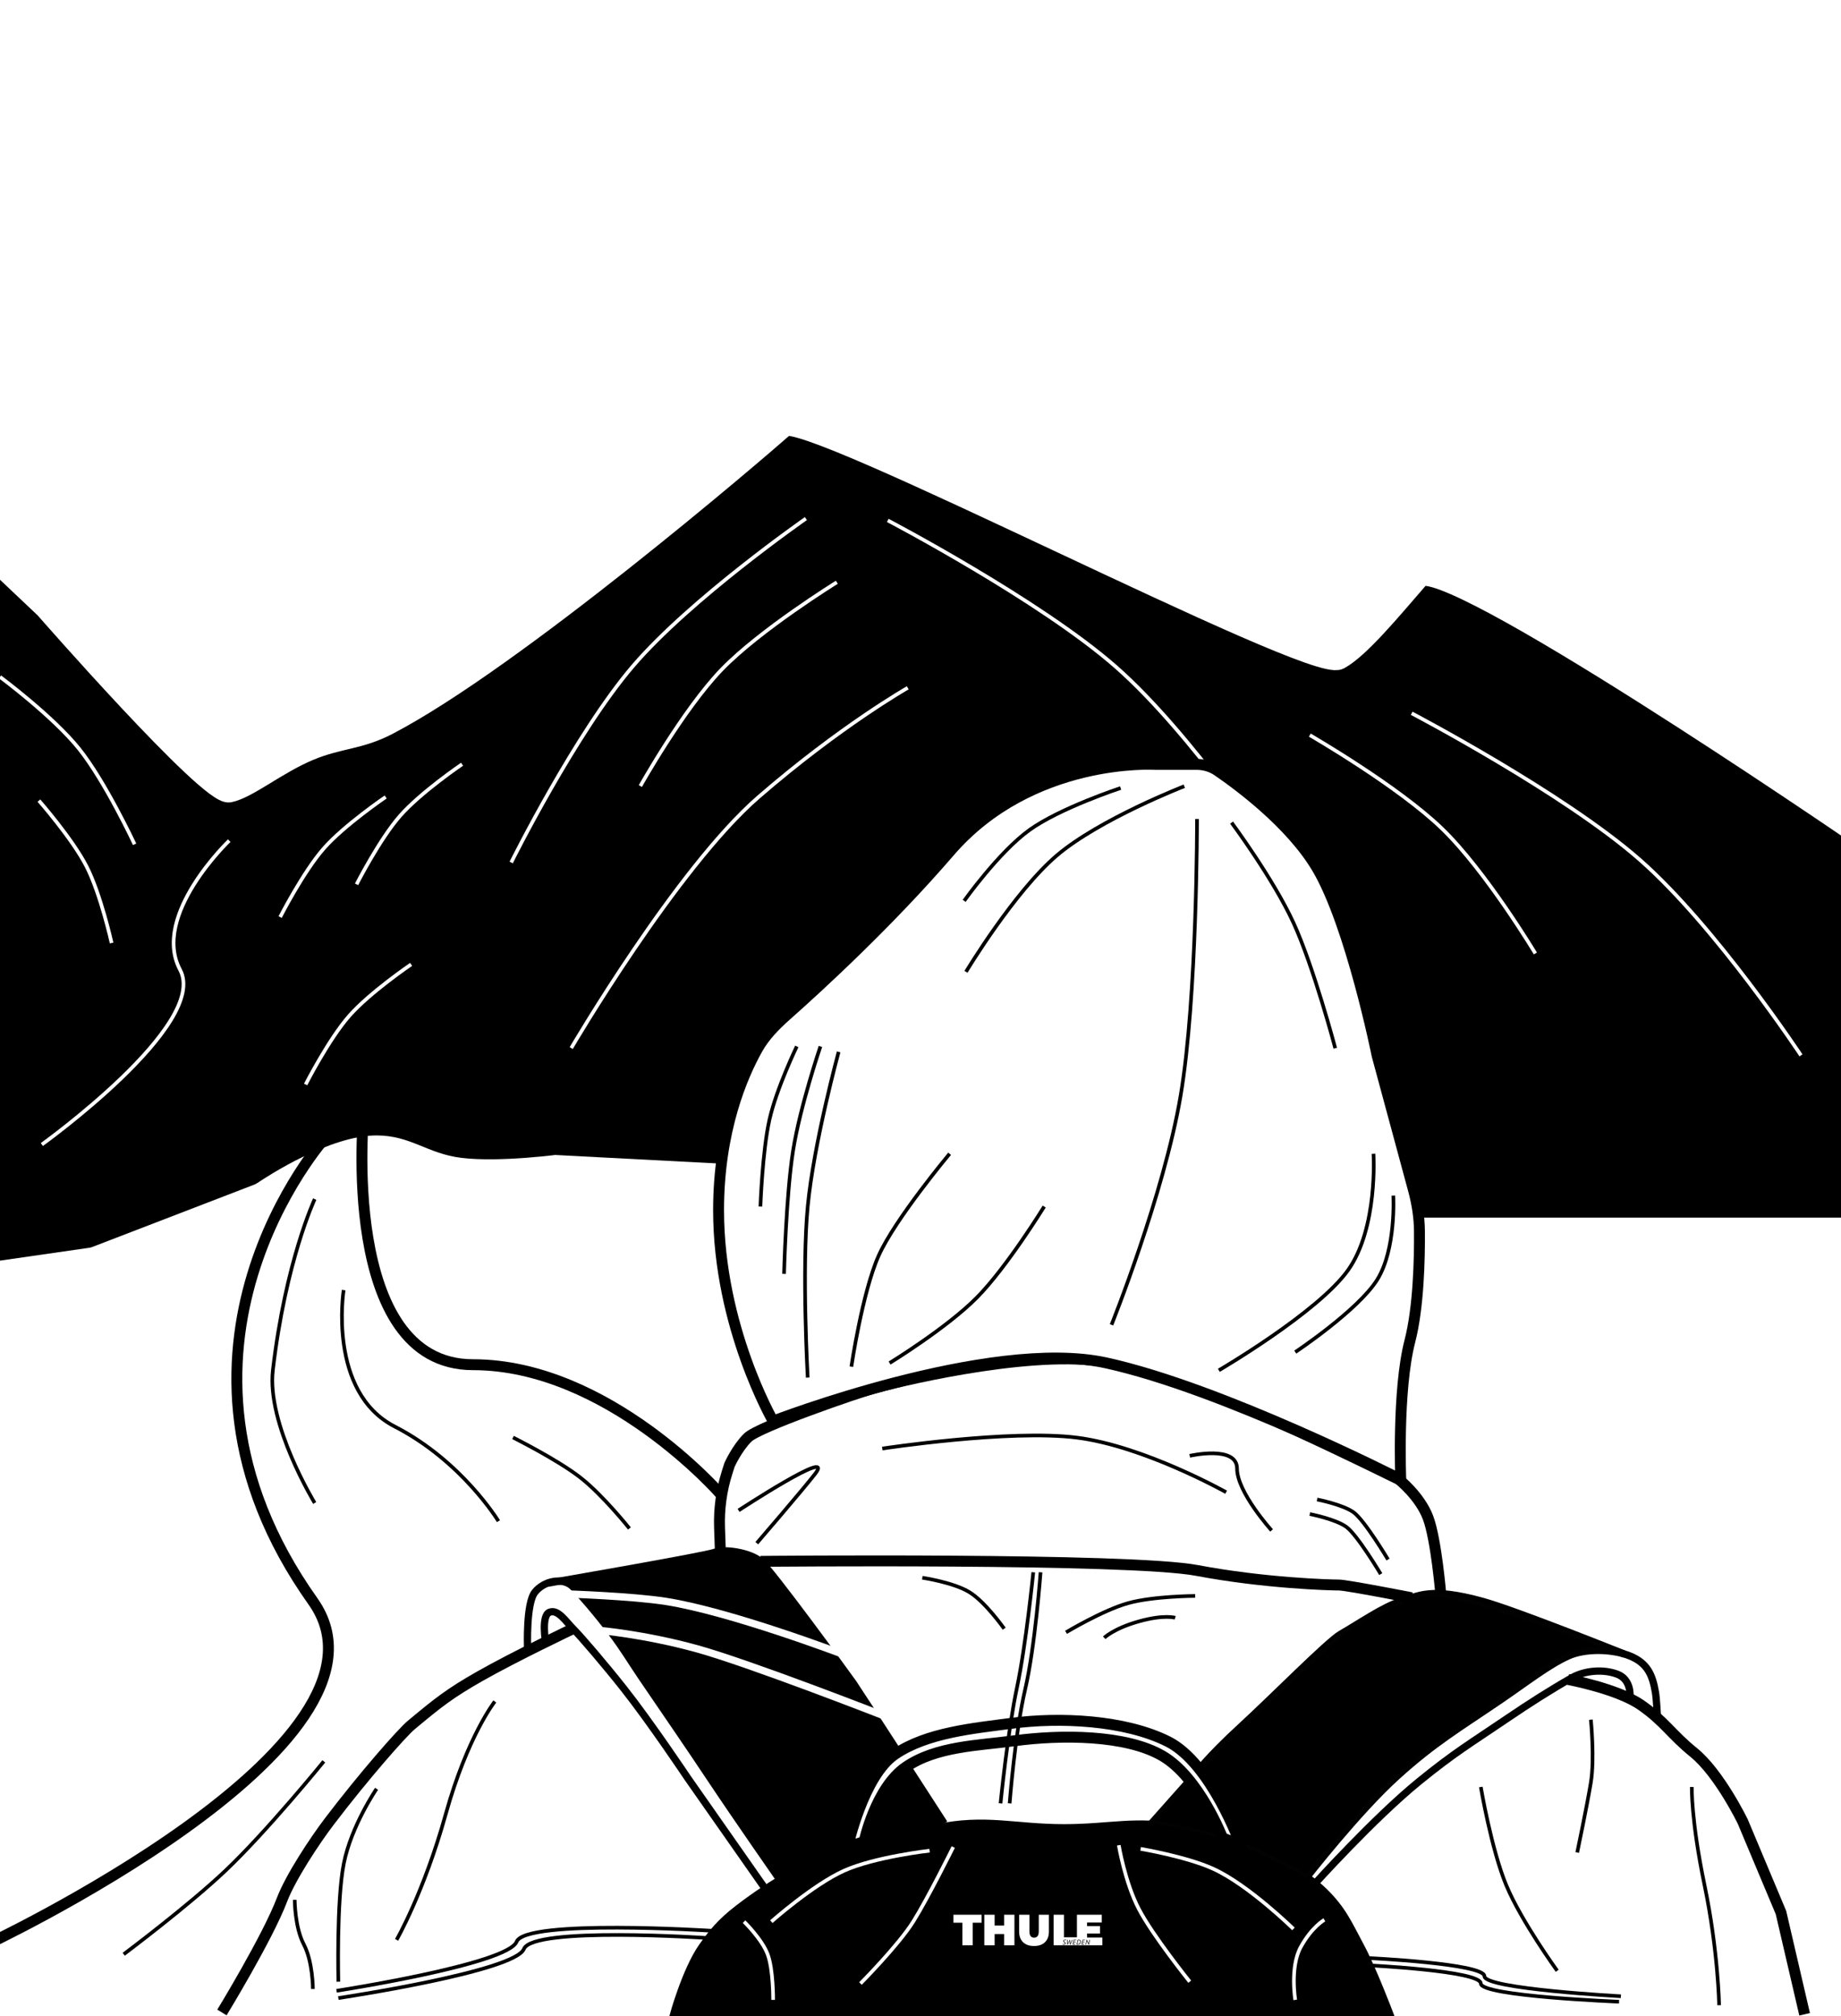
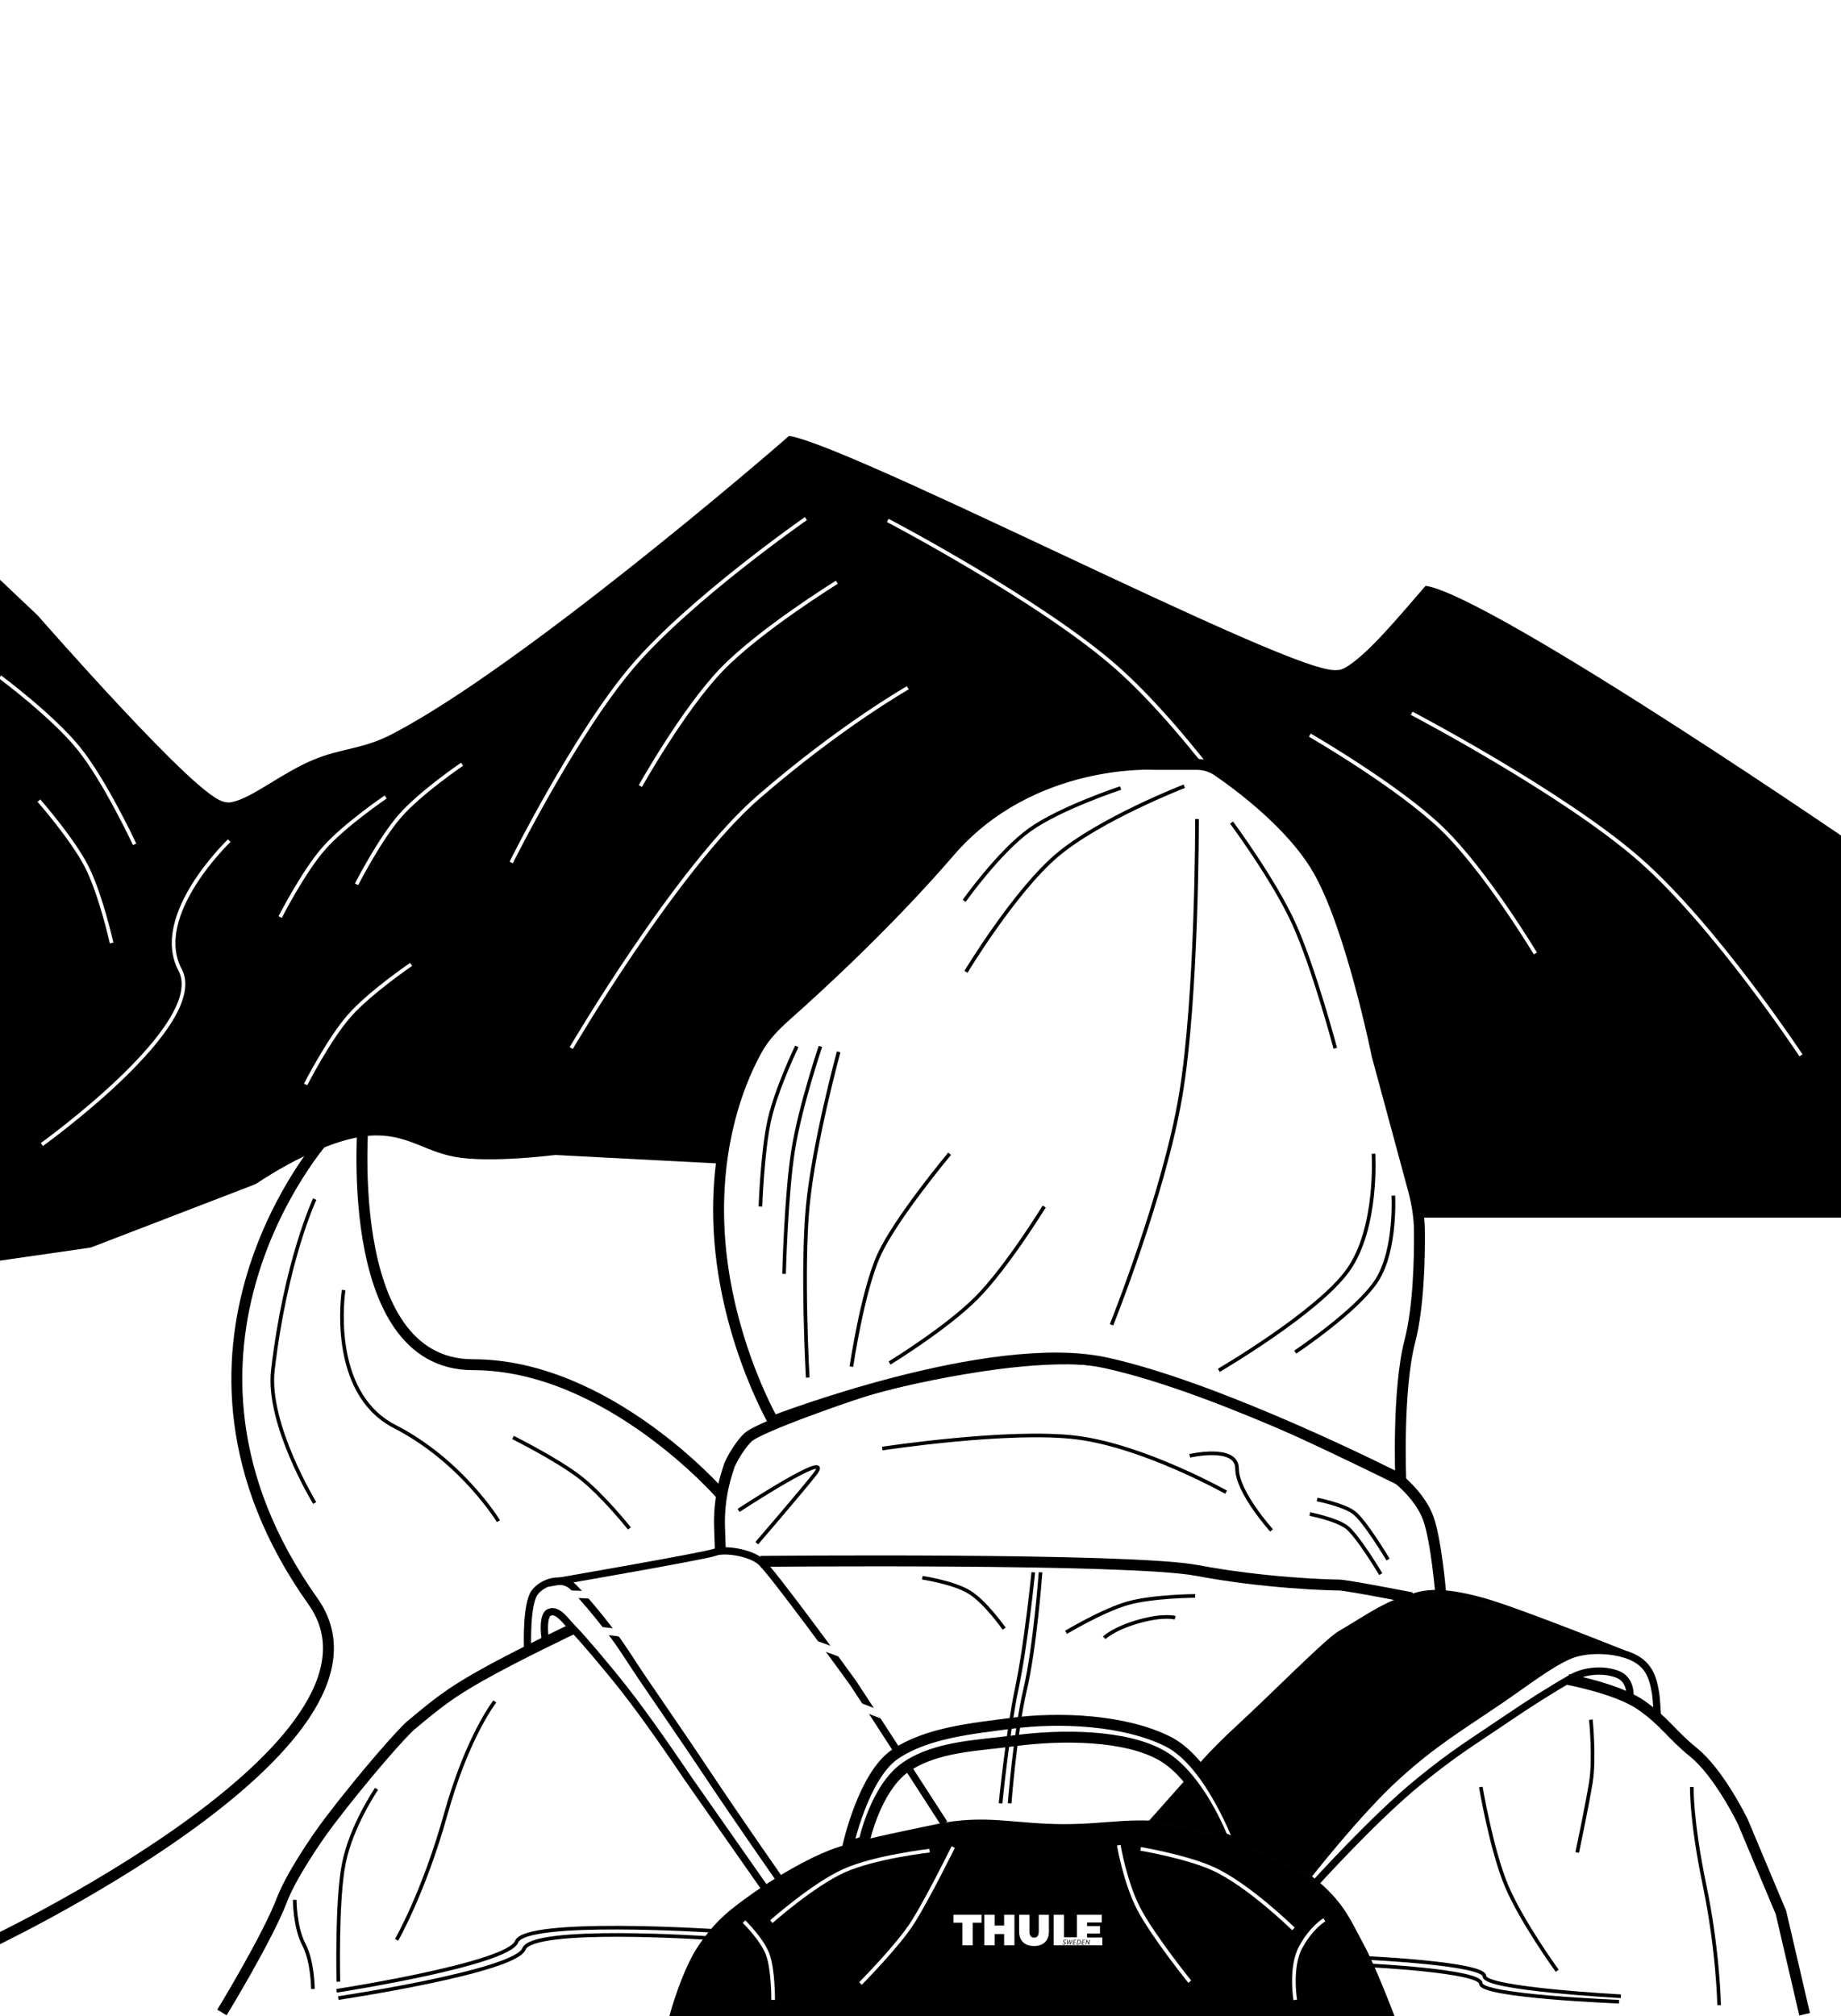
<svg xmlns="http://www.w3.org/2000/svg" width="506" height="554" viewBox="0 0 506 554" fill="none">
  <rect x="0" y="0" width="506" height="554" fill="#808080" stroke="none" />
  <g clip-path="url(#clip0_80_34)">
    <rect width="506" height="554" fill="white" />
    <path d="M389.872 159.045L367.5 180.541L297 151L218.148 117.902C216.821 117.344 215.296 117.544 214.156 118.424L147.108 170.187C147.036 170.242 146.966 170.3 146.898 170.36C144.807 172.197 111.046 201.579 84 207.243C79.928 208.096 64.348 216.87 56.53 221.369C54.241 222.686 53.871 225.816 55.767 227.655L146.922 316.09C147.617 316.764 148.533 317.163 149.499 317.213L246.5 322.27L366 334.595C370 334.595 399.814 307.505 402 304.811C404.5 301.73 418 290.432 422.5 286.324C426.534 282.641 455.484 259.973 461.433 255.321C462.136 254.771 462.985 254.487 463.877 254.487H563L541.661 244.575C541.554 244.525 541.461 244.477 541.358 244.418C538.817 242.952 502.823 222.186 498 219.5C489.5 214.766 434.5 180.541 434.5 180.541L394.582 158.43C393.047 157.58 391.137 157.829 389.872 159.045Z" fill="black" />
    <path d="M-87.545 190.472L-93 193.892V323.233C-93 324.558 -92.344 325.797 -91.247 326.542L-57.724 349.309C-57.061 349.759 -56.278 350 -55.476 350H-25.236C-25.045 350 -24.854 349.986 -24.665 349.959L24.509 342.875C24.806 342.832 25.096 342.757 25.375 342.649L69.871 325.525C70.171 325.41 70.445 325.266 70.712 325.086C73.505 323.204 90.762 311.939 103.592 312C112.961 312.045 117.48 317.02 126.78 318.162C137.532 319.482 154.5 317.135 154.5 317.135C116.955 275.34 90.004 248.593 59.233 214.432C38.482 192.42 17.775 171.316 0.343 157.253C-1.261 155.959 -3.58 156.142 -4.995 157.639L-31.502 185.676C-35.984 191.825 -47.021 197.012 -51.161 193.892C-53.585 192.065 -63.038 190.063 -71.192 188.072C-76.742 186.717 -82.704 187.437 -87.545 190.472Z" fill="black" />
    <path d="M540.283 242.709L567.5 206.216V334.595H441.5H365.5L435.106 270.869C446.807 260.156 461.243 252.889 476.818 249.871L493.435 246.651C501.637 245.062 510.123 245.877 517.872 248.998C525.904 252.233 535.107 249.65 540.283 242.709Z" fill="black" />
    <path d="M221.5 142.5C221.5 142.5 189.816 164.548 174 183C158.184 201.452 140.5 237 140.5 237" stroke="white" />
    <path d="M230 160C230 160 208.877 173.065 198.333 184C187.789 194.935 176 216 176 216" stroke="white" />
    <path d="M127 210C127 210 115.656 217.699 109.994 224.143C104.331 230.587 98 243 98 243" stroke="white" />
    <path d="M113 265C113 265 101.656 272.699 95.994 279.143C90.331 285.587 84 298 84 298" stroke="white" />
    <path d="M106 219C106 219 94.656 226.699 88.994 233.143C83.331 239.587 77 252 77 252" stroke="white" />
    <path d="M30.674 259.126C30.674 259.126 27.701 245.742 23.799 238.103C19.898 230.463 10.695 220 10.695 220" stroke="white" />
    <path d="M244 143C244 143 285.854 164.931 306.747 183.286C327.64 201.64 351 237 351 237" stroke="white" />
    <path d="M388 196C388 196 429.854 217.931 450.747 236.286C471.64 254.64 495 290 495 290" stroke="white" />
    <path d="M360 202C360 202 384.252 215.999 396.358 227.714C408.464 239.43 422 262 422 262" stroke="white" />
    <path d="M1.37091e-06 186C1.37091e-06 186 14.473 196.732 21.698 205.714C28.922 214.696 37 232 37 232" stroke="white" />
    <path d="M63 231C63 231 41.5 251.5 49.5 266.5C57.5 281.5 11.5 314.5 11.5 314.5" stroke="white" />
    <path d="M249.5 189C249.5 189 231 199.5 208.5 219C186 238.5 157 288 157 288" stroke="white" />
    <path d="M509 228C509 228 396.5 151 390 158.5C381.951 167.787 373.5 178 368 181C360.538 185.07 221.114 112.047 215.5 117C207 124.5 141 181 106.5 199C98.671 203.085 93.153 202.608 85 206C76.049 209.724 68 216.5 63 217.5C57.607 218.579 12.5 167 12.5 167L-6 149.5" stroke="white" stroke-width="6" />
    <path d="M364 519.836C369.044 524.771 370.66 528.681 374 534.908C377.321 541.1 382 553.456 382 553.456L185 554C185 554 188.382 541.535 193 534.908C196.802 529.454 199.648 526.778 205 522.85C213.887 516.328 222.5 511.639 228.5 509.285C234.5 506.931 246.729 504.518 257.5 502.251C270.878 499.436 278.832 502.251 292.5 502.251C304.997 502.251 312.216 499.946 324.5 502.251C333.18 503.88 337.958 505.62 346 509.285C353.411 512.663 358.17 514.131 364 519.836Z" fill="black" stroke="black" stroke-width="2" />
    <path d="M204.5 528.042C204.5 528.042 209.438 532.844 211 537.042C212.562 541.24 212.5 549.542 212.5 549.542" stroke="white" />
    <path d="M307.5 507.042C307.5 507.042 309.192 517.219 313 524.542C316.808 531.864 327 544.542 327 544.542" stroke="white" />
    <path d="M262 507.542C262 507.542 255.101 521.501 251 528.042C246.899 534.583 236.5 545.042 236.5 545.042" stroke="white" />
    <path d="M212 528.042C212 528.042 223.506 517.849 232 514.042C240.494 510.234 255.5 508.542 255.5 508.542" stroke="white" />
    <path d="M313.5 508.042C313.5 508.042 326.135 510.17 333.5 513.542C343.265 518.012 355.5 530.042 355.5 530.042" stroke="white" />
    <path d="M364 527.542C364 527.542 360.5 529.542 357.5 535.042C354.5 540.542 356 549.542 356 549.542" stroke="white" />
    <path d="M446.5 454.542C446.5 454.542 416.771 442.6 407.5 440.042C393 436.042 389.784 438.577 385 440.042C380.216 441.506 373.412 446.235 368.5 449.042C365 451.042 349.698 466.566 341 474.542C331.839 482.942 328.5 487.542 328.5 487.542L316.5 501.042" stroke="black" stroke-width="2" />
    <path d="M359 516.042C359 516.042 373.13 497.877 384 488.042C394.252 478.766 401.076 474.829 412.5 467.042C419.616 462.192 425.5 457.542 431 455.042C435.704 452.904 443.216 453.089 448 455.042C452.784 456.994 454.193 460.228 455 465.042C455.291 466.775 455.5 471.042 455.5 471.042" stroke="black" stroke-width="2" />
    <path d="M361 518.042C361 518.042 377.544 499.67 390 489.542C399.939 481.46 403.903 479.239 414.5 472.042C420.236 468.146 425.98 464.482 432 461.042C435.5 459.042 440.595 458.577 444.5 460.042C448.405 461.506 448 466.042 448 466.042" stroke="black" stroke-width="2" />
    <path d="M391.5 438.234C383 440 370.5 447 367 450.5C363.5 454 347 469 342 473.5C337 478 316.5 500.5 316.5 500.5C316.5 500.5 331.299 503.071 339.5 506C347.701 508.929 359 515.5 359 515.5C359 515.5 368.73 503.791 375.5 496.5C382 489.5 386.141 486.102 394 480C401.859 473.898 413 467.264 423 459.5C433 451.736 442.5 453 442.5 453C442.5 453 400 436.468 391.5 438.234Z" fill="black" stroke="#020202" />
-     <path d="M170 450L157.5 435L197.5 427C197.5 427 201.241 426.849 203.5 427.5C205.598 428.104 208.5 430 208.5 430L213 435L225 450L238 468L245.5 479L258.5 501L248.5 503L231.5 507L214.5 515L199.5 492.5L182 467L170 450Z" fill="black" stroke="black" />
    <path d="M214 516.042C214 516.042 202.222 499.141 195.5 489.042C188.178 478.041 183.927 471.972 176.5 461.042C173.182 456.159 171.554 453.256 168 448.542C164.162 443.451 159.5 438.042 157.5 436.042C154.697 433.238 149.441 434.418 147 437.542C144.559 440.666 145 452.542 145 452.542" stroke="black" stroke-width="2" />
    <path d="M210 518.542L189 488.542C189 488.542 178.79 473.267 171.5 464.042C166.26 457.411 159.764 449.806 157.5 447.542C155.5 445.542 153.343 442.066 151 443.042C148.657 444.018 150 451.542 150 451.542" stroke="black" stroke-width="2" />
    <path d="M259.5 501.042C259.5 501.042 235.901 464.5 234.5 462.5C233.099 460.5 212 431.542 209 429.042C206 426.542 199 425.542 196.5 426.542C194 427.542 150.5 435.042 150.5 435.042" stroke="black" stroke-width="2" />
    <path d="M156 438C156 438 173.69 438.586 183 440.042C200.734 442.814 231.5 454.5 231.5 454.5M164.5 448C164.5 448 177 449.042 191.5 453.042C206 457.042 243 471.5 243 471.5" stroke="white" stroke-width="2" />
    <path d="M246 482.042C237.213 487.997 233 507.5 233 507.5L237.5 506.042C237.5 506.042 240.624 491.269 249 485.542C257.376 479.815 268.866 479.673 278.897 478.329C291.481 476.644 309.388 476.595 319.5 482.5C329.612 488.405 336 505 336 505L341 507C341 507 332.911 484.497 321 478.542C309.089 472.586 291.201 471.789 278 473.542C267.477 474.939 254.787 476.086 246 482.042Z" fill="white" stroke="black" stroke-width="3" />
    <path d="M264.508 534.542V528.338H262.048V526.142H269.8V528.338H267.34V534.542H264.508Z" fill="white" />
    <path d="M275.984 526.142H278.816V534.542H275.984V526.142ZM273.368 534.542H270.536V526.142H273.368V534.542ZM276.176 531.446H273.176V529.118H276.176V531.446Z" fill="white" />
    <path d="M284.2 534.734C282.912 534.734 281.908 534.386 281.188 533.69C280.468 532.994 280.108 532.018 280.108 530.762V526.142H282.94V530.678C282.94 531.318 283.056 531.774 283.288 532.046C283.52 532.31 283.832 532.442 284.224 532.442C284.624 532.442 284.936 532.31 285.16 532.046C285.392 531.774 285.508 531.318 285.508 530.678V526.142H288.292V530.762C288.292 532.018 287.932 532.994 287.212 533.69C286.492 534.386 285.488 534.734 284.2 534.734Z" fill="white" />
    <path d="M289.59 534.542V526.142H292.422V532.346H296.214V534.542H289.59Z" fill="white" />
    <path d="M298.589 529.262H302.333V531.302H298.589V529.262ZM298.781 532.406H302.981V534.542H295.997V526.142H302.825V528.278H298.781V532.406Z" fill="white" />
    <path d="M292.735 534.029C292.735 533.982 292.723 533.943 292.697 533.911C292.674 533.879 292.643 533.85 292.606 533.824C292.569 533.797 292.529 533.771 292.485 533.746C292.443 533.722 292.404 533.694 292.367 533.661C292.33 533.629 292.299 533.591 292.273 533.547C292.25 533.503 292.238 533.449 292.238 533.385C292.238 533.316 292.25 533.258 292.275 533.209C292.302 533.16 292.337 533.12 292.38 533.089C292.425 533.058 292.478 533.035 292.537 533.021C292.598 533.007 292.662 533 292.729 533C292.806 533 292.874 533.006 292.935 533.017C292.996 533.029 293.044 533.044 293.078 533.062L292.999 533.199C292.972 533.185 292.933 533.171 292.88 533.159C292.828 533.146 292.768 533.139 292.699 533.139C292.612 533.139 292.541 533.159 292.485 533.197C292.431 533.236 292.404 533.292 292.404 533.365C292.404 533.413 292.416 533.454 292.44 533.487C292.465 533.52 292.496 533.549 292.533 533.576C292.57 533.602 292.61 533.627 292.652 533.652C292.695 533.676 292.736 533.704 292.773 533.737C292.81 533.768 292.84 533.805 292.864 533.849C292.889 533.893 292.902 533.946 292.902 534.009C292.902 534.134 292.855 534.231 292.763 534.299C292.67 534.366 292.538 534.4 292.365 534.4C292.276 534.4 292.201 534.392 292.139 534.377C292.078 534.363 292.032 534.346 292 534.328L292.081 534.187C292.112 534.204 292.153 534.221 292.204 534.238C292.257 534.253 292.319 534.261 292.39 534.261C292.431 534.261 292.472 534.258 292.513 534.251C292.554 534.243 292.591 534.23 292.624 534.212C292.657 534.194 292.684 534.171 292.703 534.141C292.725 534.111 292.735 534.074 292.735 534.029Z" fill="black" />
    <path d="M293.49 533.926L293.472 534.151H293.474L293.551 533.922L294.017 533.023H294.102L294.175 533.926L294.158 534.151H294.16L294.239 533.922L294.661 533.023H294.823L294.158 534.398H294.07L293.995 533.491L294.007 533.286H293.999L293.92 533.493L293.456 534.398H293.369L293.292 533.023H293.454L293.49 533.926Z" fill="black" />
    <path d="M295.101 533.023H295.816L295.786 533.166H295.226L295.129 533.609H295.642L295.612 533.752H295.099L294.994 534.234H295.565L295.533 534.377H294.806L295.101 533.023Z" fill="black" />
    <path d="M296.21 533.023C296.26 533.017 296.317 533.013 296.38 533.012C296.444 533.009 296.501 533.008 296.553 533.008C296.631 533.008 296.701 533.018 296.765 533.039C296.828 533.058 296.882 533.088 296.925 533.13C296.97 533.171 297.005 533.223 297.028 533.286C297.052 533.349 297.064 533.423 297.064 533.509C297.064 533.565 297.059 533.627 297.048 533.694C297.038 533.76 297.02 533.826 296.995 533.891C296.971 533.956 296.939 534.018 296.898 534.079C296.857 534.14 296.806 534.194 296.745 534.241C296.684 534.288 296.613 534.325 296.531 534.354C296.449 534.381 296.355 534.394 296.248 534.394C296.228 534.394 296.201 534.394 296.168 534.392C296.137 534.392 296.105 534.392 296.073 534.39C295.981 534.385 295.928 534.381 295.915 534.379L296.21 533.023ZM296.541 533.151C296.525 533.151 296.507 533.151 296.487 533.153C296.468 533.153 296.448 533.153 296.43 533.155C296.412 533.155 296.394 533.155 296.377 533.157C296.359 533.158 296.346 533.159 296.337 533.16L296.103 534.243C296.108 534.245 296.119 534.246 296.135 534.247C296.151 534.247 296.167 534.248 296.184 534.249C296.203 534.249 296.22 534.25 296.236 534.251C296.253 534.251 296.265 534.251 296.271 534.251C296.386 534.251 296.484 534.228 296.563 534.181C296.642 534.135 296.706 534.076 296.755 534.006C296.805 533.935 296.841 533.857 296.864 533.772C296.886 533.686 296.898 533.606 296.898 533.53C296.898 533.472 296.891 533.42 296.878 533.373C296.865 533.327 296.843 533.287 296.814 533.255C296.787 533.222 296.75 533.196 296.705 533.178C296.661 533.16 296.606 533.151 296.541 533.151Z" fill="black" />
    <path d="M297.542 533.023H298.257L298.227 533.166H297.667L297.569 533.609H298.083L298.053 533.752H297.54L297.435 534.234H298.005L297.974 534.377H297.246L297.542 533.023Z" fill="black" />
    <path d="M298.794 533.491L298.726 533.292H298.72L298.696 533.491L298.504 534.377H298.356L298.655 533.002H298.734L299.166 533.907L299.231 534.096H299.239L299.257 533.907L299.451 533.023H299.6L299.301 534.398H299.227L298.794 533.491Z" fill="black" />
    <path d="M376 538.042C376 538.042 408 539.542 408 543.042C408 546.542 445.5 548.542 445.5 548.542" stroke="black" />
    <path d="M376 540.042C376 540.042 407 541.542 407 545.042C407 548.542 445 550.042 445 550.042" stroke="black" />
    <path d="M195.5 530.542C195.5 530.542 144.5 527.292 142 533.542C139.5 539.792 92.5 547.042 92.5 547.042" stroke="black" />
    <path d="M194.5 532.542C194.5 532.542 146.5 529.292 144 535.542C141.5 541.792 93 549.042 93 549.042" stroke="black" />
    <path d="M327 400.042C327 400.042 340 397.042 340 403.542C340 410.042 349.5 420.542 349.5 420.542" stroke="black" />
    <path d="M360 416.042C360 416.042 366.973 417.394 370 419.542C373.027 421.69 379.5 432.542 379.5 432.542" stroke="black" />
    <path d="M362 412.042C362 412.042 368.973 413.394 372 415.542C375.027 417.69 381.5 428.542 381.5 428.542" stroke="black" />
    <path d="M208 424.042C208 424.042 220.5 409.542 224 405.042C229.966 397.371 203 415.042 203 415.042" stroke="black" />
    <path d="M242.5 398.042C242.5 398.042 277.548 392.699 296 395.042C314.452 397.385 337 410.042 337 410.042" stroke="black" />
    <path d="M396 438.042C396 438.042 394.745 422.997 392.5 417.042C390.254 411.086 384.5 406.542 384.5 406.542C384.5 406.542 350.414 389.693 334.5 383.542C318.586 377.391 315.119 375.765 302.5 374C281 370.992 244.5 380.219 240 381.5C235.5 382.781 208.5 392.042 205.5 395.042C202.5 398.042 200.5 402.542 200.5 402.542L199.829 404.668C198.287 409.548 197.59 414.655 197.766 419.77L198 426.542" stroke="black" stroke-width="3" />
    <path d="M197.5 332.542C197.5 364.542 212.5 390.5 212.5 390.5C212.5 390.5 272 367.5 304 374.5C336 381.5 385 406.542 385 406.542C385 406.542 384 382.042 387.5 368.542C389.911 359.241 390.197 345.889 390.134 338.333C390.102 334.479 389.492 330.665 388.486 326.945L378.5 290.042C378.5 290.042 371.275 254.163 362 238.542C354.746 226.324 340.487 215.784 334.618 211.771C332.925 210.613 330.913 210.042 328.861 210.042L317.5 210.042C317.5 210.042 283.5 207.913 261 234.042C244.191 253.562 224.87 271.264 216.172 278.97C213.083 281.706 210.173 284.653 208.155 288.252C204.013 295.635 197.5 310.716 197.5 332.542Z" fill="white" stroke="black" stroke-width="3" />
    <path d="M222 378.542C222 378.542 220.34 349.018 222 331.542C223.66 314.066 230.5 289.042 230.5 289.042" stroke="black" />
    <path d="M215.5 350.042C215.5 350.042 216.047 328.246 218 316.042C219.953 303.838 225.5 287.542 225.5 287.542" stroke="black" />
    <path d="M209 331.542C209 331.542 209.547 316.197 211.5 307.606C213.453 299.014 219 287.542 219 287.542" stroke="black" />
    <path d="M265.5 267.042C265.5 267.042 278.784 245 290.5 235.042C302.216 225.083 325.5 216.042 325.5 216.042" stroke="black" />
    <path d="M265 247.542C265 247.542 274.52 234.144 282.917 228.091C291.313 222.038 308 216.542 308 216.542" stroke="black" />
    <path d="M338.5 226.042C338.5 226.042 349.935 241.436 355.5 253.542C361.065 265.648 367 288.042 367 288.042" stroke="black" />
    <path d="M234 375.542C234 375.542 237.009 355.098 241.5 345.042C245.991 334.986 261 317.042 261 317.042" stroke="black" />
    <path d="M244.5 374.542C244.5 374.542 260.201 364.938 268.5 356.542C276.799 348.146 287 331.542 287 331.542" stroke="black" />
    <path d="M377.5 317.042C377.5 317.042 378.799 337.424 370.5 349.042C362.201 360.66 335 376.542 335 376.542" stroke="black" />
    <path d="M382.953 328.542C382.953 328.542 383.777 343.272 378.514 351.668C373.251 360.064 356 371.542 356 371.542" stroke="black" />
    <path d="M329 225.042C329 225.042 329.089 273.9 324.5 301.042C319.911 328.183 305.5 364.042 305.5 364.042" stroke="black" />
    <path d="M388 439.042C388 439.042 370.062 435.542 368 435.542C365.5 435.542 347.5 435.042 329 431.542C310.5 428.042 209 429.042 209 429.042M157.5 447.542C157.5 447.542 141.723 455.027 132 460.542C123.61 465.3 120.409 467.866 113 474.042C110.5 476.126 100 488.042 90.5 500.542C86.481 505.83 79.864 515.835 77.5 522.042C73.5 532.542 61 553 61 553M431 461.5C431 461.5 444.5 464 451 468.5C457.5 473 459.288 476.514 465.5 481.542C472.575 487.268 479 500.542 479 500.542L489.5 525.542L496 553.5" stroke="black" stroke-width="3" stroke-linejoin="bevel" />
    <path d="M284 432.042C284 432.042 282 452.042 279.5 463.792C277 475.542 275 495.542 275 495.542" stroke="black" />
    <path d="M286 432.042C286 432.042 284.5 452.542 281.75 464.292C279 476.042 277.5 495.542 277.5 495.542" stroke="black" />
    <path d="M465 491.042C465 491.042 464.75 500.042 468.5 518.042C472.25 536.042 472.5 551 472.5 551" stroke="black" />
    <path d="M407 491.042C407 491.042 409.899 508.181 414 518.042C418.101 527.903 428 541.542 428 541.542" stroke="black" />
    <path d="M437.25 472.542C437.25 472.542 438.324 483.251 437.25 489.792C436.176 496.333 433.5 509.042 433.5 509.042" stroke="black" />
    <path d="M93 544.542C93 544.542 92.45 522.391 94.5 512.042C96.55 501.693 103.5 491.542 103.5 491.542" stroke="black" />
    <path d="M109 533.042C109 533.042 116.5 520.042 122.5 498.542C128.5 477.042 136 467.542 136 467.542" stroke="black" />
    <path d="M86 546.542C86 546.542 86 539.042 83.5 534.292C81 529.542 81 522.042 81 522.042" stroke="black" />
    <path d="M293 448.542C293 448.542 303.068 442.494 310 440.542C316.932 438.589 328.5 438.542 328.5 438.542" stroke="black" />
    <path d="M303.5 450.042C303.5 450.042 306.068 447.494 313 445.542C319.932 443.589 323 444.542 323 444.542" stroke="black" />
    <path d="M253.5 433.542C253.5 433.542 262.107 434.808 266.5 437.542C270.893 440.276 276 447.542 276 447.542" stroke="black" />
    <path d="M89.5 312.5C89.5 312.5 37 371 86 440C114.003 479.432 -5 535 -5 535" stroke="black" stroke-width="3" />
    <path d="M100 305.5C100 305.5 93 375 130 375C167 375 198 410.5 198 410.5" stroke="black" stroke-width="3" />
    <path d="M86.5 329.5C86.5 329.5 78.5 346.5 75 376.5C73.268 391.344 86.5 413 86.5 413" stroke="#020202" />
    <path d="M94.451 354.5C94.451 354.5 90 382.5 108.5 392C127 401.5 137 418 137 418" stroke="#020202" />
    <path d="M141 395C141 395 153.252 401.118 159.5 406C165.748 410.882 173 420 173 420" stroke="#020202" />
-     <path d="M34 537C34 537 51.731 523.736 62 514C73.438 503.155 89 484 89 484" stroke="#020202" />
  </g>
  <defs>
    <clipPath id="clip0_80_34">
      <rect width="506" height="554" fill="white" />
    </clipPath>
  </defs>
</svg>